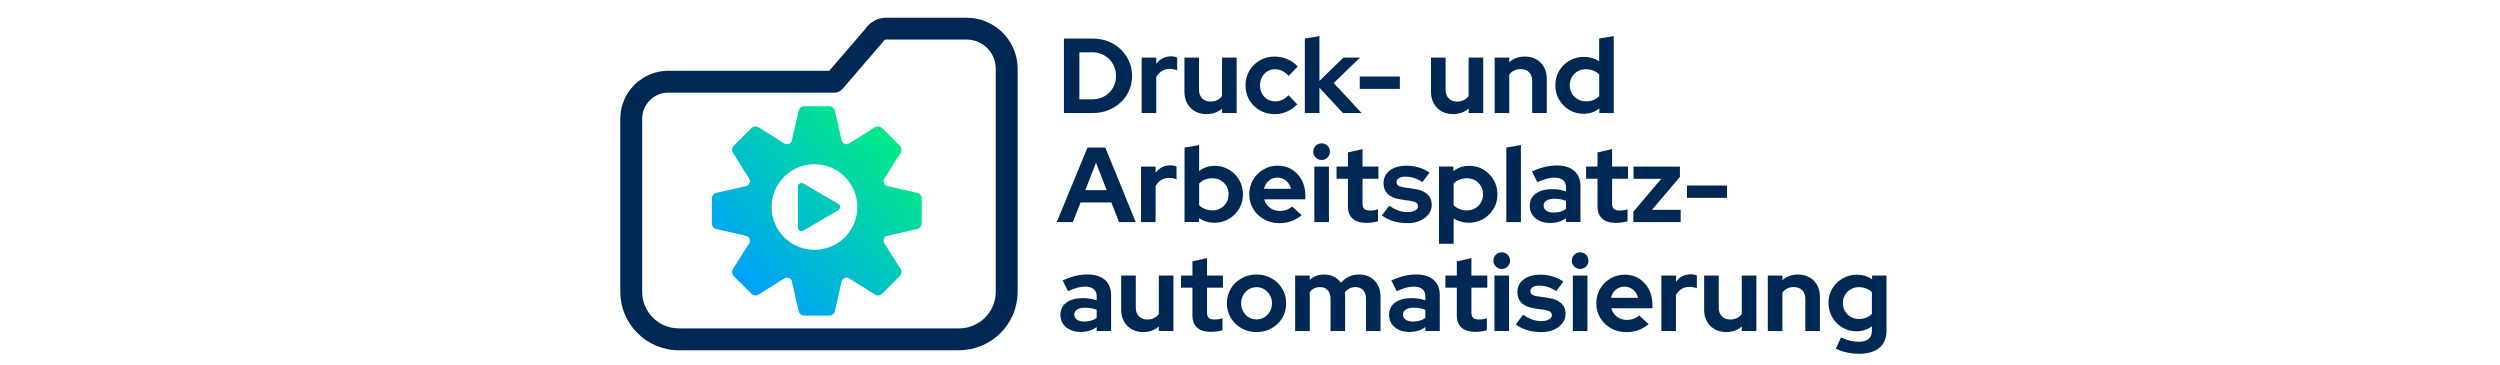
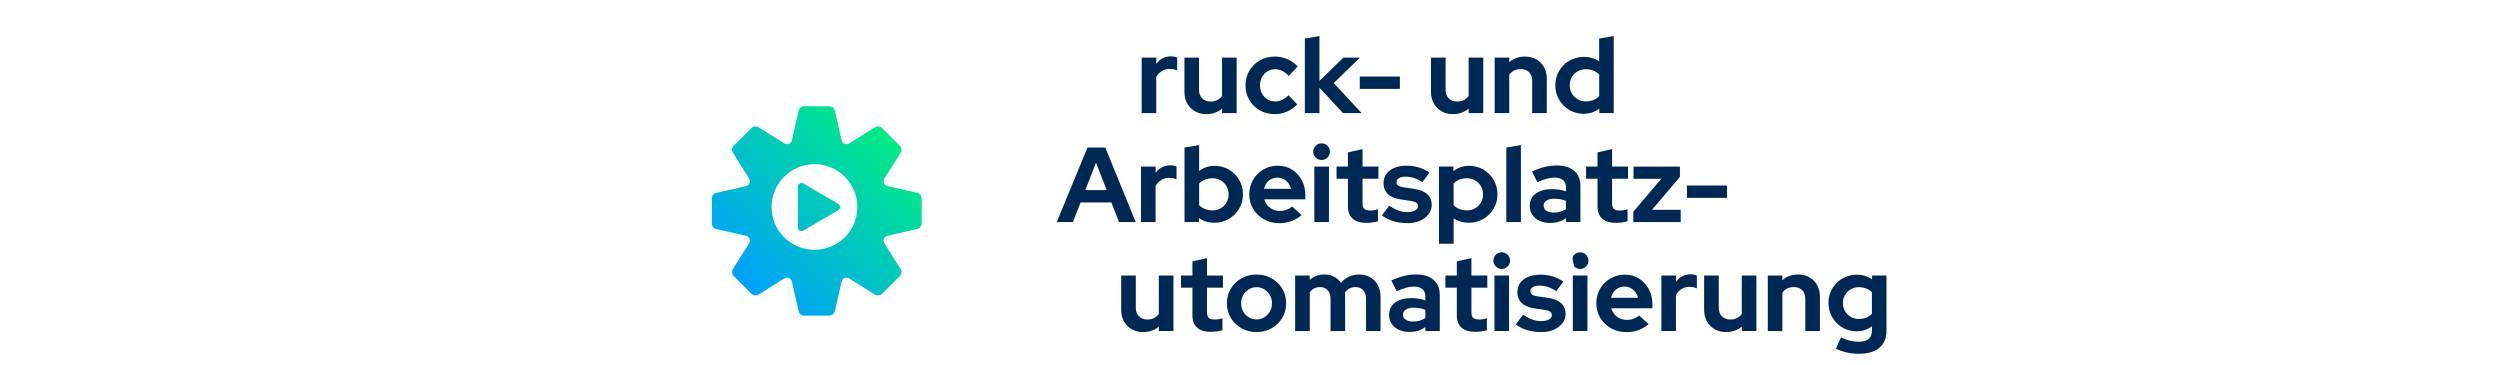
<svg xmlns="http://www.w3.org/2000/svg" width="445" height="65" viewBox="0 0 445 65" fill="none">
  <g clip-path="url(#clip0_1127_15820)">
-     <path d="M170.717 62.346H120.834C115.085 62.346 110.411 57.677 110.411 51.943V21.135C110.411 16.43 114.249 12.6 118.963 12.6H147.606L154.079 5.084C154.906 3.871 156.276 3.153 157.781 3.153H172.055C177.063 3.153 181.14 7.223 181.14 12.221V51.938C181.14 57.677 176.462 62.341 170.717 62.341V62.346ZM118.958 16.489C116.391 16.489 114.307 18.573 114.307 21.131V51.938C114.307 55.529 117.236 58.453 120.834 58.453H170.717C174.315 58.453 177.244 55.529 177.244 51.938V12.221C177.244 9.365 174.916 7.042 172.055 7.042H157.781C157.573 7.042 157.387 7.137 157.293 7.286C157.238 7.367 157.184 7.448 157.116 7.525L149.979 15.812C149.609 16.241 149.071 16.489 148.501 16.489H118.958Z" fill="#002854" />
    <path d="M163.25 34.322L157.98 33.126C157.379 32.991 157.094 32.301 157.419 31.782L160.299 27.216C160.556 26.806 160.497 26.274 160.154 25.935L157.017 22.805C156.674 22.462 156.14 22.403 155.733 22.66L151.159 25.534C150.639 25.863 149.948 25.574 149.812 24.974L148.614 19.714C148.506 19.245 148.086 18.911 147.602 18.911H143.168C142.684 18.911 142.264 19.245 142.155 19.714L140.957 24.974C140.822 25.574 140.13 25.859 139.611 25.534L135.036 22.66C134.625 22.403 134.092 22.462 133.753 22.805L130.616 25.935C130.272 26.278 130.213 26.811 130.471 27.216L133.35 31.782C133.68 32.301 133.391 32.991 132.79 33.126L127.52 34.322C127.049 34.43 126.71 34.85 126.71 35.332V39.758C126.71 40.241 127.045 40.66 127.52 40.768L132.79 41.964C133.391 42.099 133.676 42.789 133.35 43.308L130.471 47.874C130.213 48.284 130.272 48.816 130.616 49.155L133.753 52.286C134.096 52.629 134.629 52.687 135.036 52.43L139.611 49.556C140.13 49.227 140.822 49.516 140.957 50.116L142.155 55.376C142.264 55.845 142.684 56.179 143.168 56.179H147.602C148.086 56.179 148.506 55.845 148.614 55.376L149.812 50.116C149.948 49.516 150.639 49.232 151.159 49.556L155.733 52.43C156.145 52.687 156.678 52.629 157.017 52.286L160.154 49.155C160.497 48.812 160.556 48.28 160.299 47.874L157.419 43.308C157.089 42.789 157.379 42.099 157.98 41.964L163.25 40.768C163.72 40.66 164.059 40.241 164.059 39.758V35.332C164.059 34.85 163.725 34.43 163.25 34.322ZM144.976 44.468C140.759 44.468 137.341 41.057 137.341 36.848C137.341 32.639 140.759 29.229 144.976 29.229C149.193 29.229 152.61 32.639 152.61 36.848C152.61 41.057 149.193 44.468 144.976 44.468ZM142.996 32.657L149.216 36.293C149.64 36.541 149.64 37.155 149.216 37.407L142.996 41.044C142.567 41.296 142.024 40.985 142.024 40.489V33.217C142.024 32.72 142.567 32.409 142.996 32.662V32.657Z" fill="url(#paint0_linear_1127_15820)" />
-     <path d="M189.375 20.125V6.862H194.483C195.482 6.862 196.409 7.029 197.254 7.362C198.104 7.696 198.84 8.17 199.473 8.774C200.106 9.379 200.603 10.087 200.965 10.895C201.326 11.702 201.507 12.573 201.507 13.511C201.507 14.45 201.331 15.329 200.974 16.128C200.621 16.922 200.124 17.621 199.482 18.221C198.845 18.821 198.099 19.29 197.254 19.624C196.404 19.958 195.482 20.125 194.483 20.125H189.375ZM192.128 17.68H194.442C195.039 17.68 195.59 17.576 196.101 17.368C196.612 17.161 197.064 16.868 197.448 16.489C197.832 16.11 198.131 15.668 198.339 15.162C198.547 14.657 198.651 14.107 198.651 13.516C198.651 12.925 198.542 12.37 198.33 11.856C198.113 11.346 197.819 10.899 197.439 10.52C197.059 10.141 196.612 9.844 196.101 9.632C195.59 9.415 195.035 9.311 194.442 9.311H192.128V17.684V17.68Z" fill="#002854" />
    <path d="M203.216 20.125V10.254H205.815V11.355C206.131 10.926 206.511 10.597 206.954 10.371C207.397 10.146 207.899 10.029 208.455 10.029C208.934 10.042 209.295 10.119 209.535 10.254V12.528C209.345 12.438 209.137 12.374 208.907 12.329C208.681 12.284 208.446 12.262 208.206 12.262C207.7 12.262 207.239 12.388 206.818 12.641C206.403 12.893 206.064 13.254 205.81 13.719V20.125H203.211H203.216Z" fill="#002854" />
    <path d="M214.737 20.314C213.978 20.314 213.305 20.147 212.717 19.814C212.129 19.48 211.664 19.015 211.329 18.419C210.995 17.824 210.828 17.143 210.828 16.371V10.25H213.427V15.992C213.427 16.624 213.612 17.129 213.987 17.508C214.362 17.887 214.864 18.077 215.497 18.077C215.926 18.077 216.315 17.991 216.663 17.82C217.011 17.648 217.3 17.404 217.526 17.089V10.25H220.125V20.12H217.526V19.326C216.767 19.985 215.836 20.31 214.737 20.31V20.314Z" fill="#002854" />
    <path d="M226.887 20.314C225.911 20.314 225.034 20.089 224.247 19.642C223.461 19.195 222.842 18.582 222.385 17.806C221.929 17.03 221.703 16.159 221.703 15.203C221.703 14.247 221.929 13.358 222.385 12.586C222.842 11.815 223.461 11.201 224.247 10.75C225.034 10.295 225.911 10.069 226.887 10.069C227.674 10.069 228.424 10.223 229.138 10.525C229.852 10.827 230.471 11.265 230.987 11.833L229.391 13.52C229.025 13.114 228.641 12.816 228.243 12.618C227.845 12.424 227.411 12.325 226.941 12.325C226.435 12.325 225.983 12.451 225.585 12.704C225.188 12.956 224.871 13.299 224.636 13.728C224.401 14.156 224.284 14.648 224.284 15.207C224.284 15.767 224.401 16.223 224.636 16.656C224.871 17.093 225.197 17.432 225.612 17.68C226.028 17.928 226.494 18.05 227 18.05C227.443 18.05 227.859 17.959 228.243 17.774C228.627 17.59 228.998 17.319 229.355 16.949L230.91 18.577C230.404 19.119 229.798 19.547 229.088 19.859C228.379 20.17 227.646 20.323 226.887 20.323V20.314Z" fill="#002854" />
    <path d="M232.261 20.125V6.862L234.86 6.424V14.4L239.132 10.25H242.074L237.405 14.779L242.359 20.12H239.037L234.86 15.609V20.12H232.261V20.125Z" fill="#002854" />
    <path d="M242.038 15.821V13.624H249.175V15.821H242.038Z" fill="#002854" />
    <path d="M258.627 20.314C257.867 20.314 257.194 20.147 256.606 19.814C256.019 19.48 255.553 19.015 255.219 18.419C254.884 17.824 254.717 17.143 254.717 16.371V10.25H257.316V15.992C257.316 16.624 257.501 17.129 257.876 17.508C258.251 17.887 258.753 18.077 259.386 18.077C259.815 18.077 260.204 17.991 260.552 17.82C260.9 17.648 261.189 17.404 261.415 17.089V10.25H264.014V20.12H261.415V19.326C260.656 19.985 259.725 20.31 258.627 20.31V20.314Z" fill="#002854" />
    <path d="M266.053 20.125V10.254H268.652V11.071C269.398 10.403 270.324 10.065 271.423 10.065C272.196 10.065 272.874 10.232 273.461 10.565C274.049 10.899 274.51 11.359 274.835 11.95C275.165 12.537 275.328 13.223 275.328 14.008V20.129H272.729V14.386C272.729 13.741 272.544 13.236 272.177 12.862C271.811 12.487 271.31 12.302 270.677 12.302C270.234 12.302 269.841 12.388 269.502 12.559C269.158 12.731 268.873 12.974 268.647 13.29V20.129H266.048L266.053 20.125Z" fill="#002854" />
    <path d="M281.882 20.256C280.946 20.256 280.096 20.03 279.337 19.574C278.578 19.119 277.972 18.51 277.525 17.747C277.077 16.985 276.851 16.128 276.851 15.18C276.851 14.233 277.077 13.376 277.525 12.614C277.972 11.851 278.582 11.242 279.355 10.796C280.128 10.349 280.996 10.123 281.954 10.123C282.447 10.123 282.921 10.191 283.378 10.322C283.834 10.453 284.259 10.647 284.648 10.899V6.862L287.247 6.424V20.125H284.684V19.308C283.875 19.94 282.94 20.256 281.873 20.256H281.882ZM282.302 18.041C282.781 18.041 283.224 17.964 283.622 17.806C284.02 17.648 284.363 17.413 284.657 17.098V13.25C284.368 12.961 284.015 12.731 283.613 12.568C283.206 12.406 282.772 12.32 282.302 12.32C281.755 12.32 281.267 12.442 280.829 12.69C280.39 12.938 280.047 13.277 279.794 13.714C279.54 14.152 279.414 14.639 279.414 15.185C279.414 15.731 279.54 16.213 279.794 16.642C280.047 17.071 280.39 17.413 280.829 17.666C281.267 17.919 281.755 18.045 282.302 18.045V18.041Z" fill="#002854" />
    <path d="M188.105 39.523L193.575 26.26H196.743L202.154 39.523H199.175L197.828 36.036H192.341L190.976 39.523H188.11H188.105ZM193.19 33.839H196.987L195.089 28.949L193.19 33.839Z" fill="#002854" />
    <path d="M203.103 39.523V29.653H205.702V30.753C206.018 30.325 206.398 29.995 206.841 29.77C207.284 29.544 207.785 29.427 208.341 29.427C208.82 29.441 209.182 29.517 209.422 29.653V31.926C209.232 31.836 209.024 31.773 208.793 31.728C208.567 31.683 208.332 31.66 208.093 31.66C207.587 31.66 207.125 31.787 206.705 32.039C206.289 32.292 205.95 32.653 205.697 33.117V39.523H203.098H203.103Z" fill="#002854" />
    <path d="M210.846 39.523V26.26L213.445 25.823V30.447C214.231 29.829 215.153 29.517 216.215 29.517C217.151 29.517 218.001 29.743 218.76 30.198C219.52 30.654 220.125 31.263 220.573 32.026C221.02 32.788 221.246 33.645 221.246 34.593C221.246 35.54 221.02 36.397 220.564 37.159C220.107 37.922 219.492 38.531 218.724 38.977C217.951 39.424 217.092 39.65 216.143 39.65C215.65 39.65 215.167 39.582 214.701 39.442C214.231 39.302 213.802 39.099 213.409 38.838V39.519H210.846V39.523ZM215.804 37.457C216.347 37.457 216.839 37.331 217.273 37.078C217.712 36.826 218.055 36.483 218.308 36.054C218.561 35.626 218.688 35.138 218.688 34.597C218.688 34.056 218.561 33.564 218.308 33.126C218.055 32.689 217.712 32.35 217.273 32.102C216.835 31.854 216.347 31.732 215.804 31.732C215.325 31.732 214.882 31.814 214.484 31.967C214.087 32.125 213.743 32.364 213.449 32.675V36.523C213.729 36.812 214.073 37.042 214.484 37.205C214.896 37.367 215.334 37.453 215.804 37.453V37.457Z" fill="#002854" />
    <path d="M227.665 39.713C226.679 39.713 225.78 39.487 224.98 39.032C224.175 38.576 223.538 37.962 223.072 37.196C222.602 36.424 222.372 35.558 222.372 34.602C222.372 33.645 222.598 32.774 223.045 32.008C223.493 31.236 224.103 30.623 224.876 30.171C225.649 29.716 226.507 29.49 227.457 29.49C228.406 29.49 229.247 29.725 229.983 30.189C230.716 30.659 231.299 31.29 231.719 32.084C232.144 32.878 232.356 33.785 232.356 34.795V35.477H225.029C225.142 35.869 225.332 36.221 225.59 36.537C225.847 36.853 226.173 37.101 226.557 37.277C226.941 37.453 227.357 37.543 227.8 37.543C228.243 37.543 228.65 37.475 229.025 37.335C229.4 37.196 229.717 37.002 229.983 36.749L231.692 38.301C231.086 38.792 230.462 39.153 229.821 39.379C229.183 39.605 228.465 39.722 227.665 39.722V39.713ZM224.989 33.609H229.793C229.703 33.217 229.545 32.874 229.31 32.576C229.075 32.278 228.799 32.044 228.474 31.877C228.148 31.71 227.796 31.619 227.402 31.619C227.009 31.619 226.629 31.701 226.299 31.868C225.97 32.03 225.694 32.265 225.472 32.558C225.251 32.856 225.088 33.208 224.989 33.609Z" fill="#002854" />
    <path d="M235.24 28.475C234.833 28.475 234.485 28.331 234.196 28.038C233.906 27.749 233.757 27.401 233.757 26.995C233.757 26.59 233.902 26.229 234.196 25.944C234.485 25.66 234.833 25.516 235.24 25.516C235.647 25.516 236.008 25.66 236.293 25.944C236.578 26.229 236.722 26.581 236.722 26.995C236.722 27.41 236.578 27.749 236.293 28.038C236.008 28.326 235.656 28.475 235.24 28.475ZM233.952 39.523V29.653H236.551V39.523H233.952Z" fill="#002854" />
    <path d="M243.272 39.672C242.169 39.672 241.338 39.424 240.777 38.923C240.212 38.422 239.932 37.696 239.932 36.735V31.809H237.902V29.648H239.932V27.126L242.531 26.54V29.648H245.36V31.809H242.531V36.203C242.531 36.659 242.63 36.983 242.834 37.177C243.037 37.371 243.39 37.471 243.896 37.471C244.149 37.471 244.38 37.457 244.587 37.421C244.795 37.389 245.026 37.331 245.279 37.241V39.383C245.012 39.474 244.682 39.541 244.28 39.591C243.882 39.641 243.543 39.668 243.263 39.668L243.272 39.672Z" fill="#002854" />
    <path d="M250.522 39.713C249.609 39.713 248.768 39.596 247.995 39.361C247.222 39.126 246.553 38.788 245.984 38.346L247.277 36.623C247.846 37.002 248.393 37.286 248.917 37.475C249.442 37.665 249.966 37.759 250.481 37.759C251.064 37.759 251.53 37.66 251.878 37.466C252.226 37.272 252.402 37.015 252.402 36.699C252.402 36.447 252.303 36.244 252.108 36.095C251.914 35.941 251.598 35.838 251.168 35.774L249.27 35.49C248.285 35.337 247.534 35.021 247.028 34.534C246.522 34.047 246.269 33.406 246.269 32.612C246.269 31.967 246.436 31.416 246.77 30.956C247.105 30.496 247.579 30.135 248.194 29.878C248.809 29.621 249.537 29.49 250.386 29.49C251.11 29.49 251.815 29.59 252.502 29.793C253.193 29.995 253.84 30.302 254.45 30.722L253.198 32.409C252.655 32.066 252.136 31.823 251.643 31.669C251.15 31.516 250.649 31.444 250.142 31.444C249.672 31.444 249.297 31.534 249.012 31.71C248.728 31.886 248.583 32.12 248.583 32.409C248.583 32.675 248.682 32.883 248.886 33.036C249.089 33.19 249.437 33.293 249.93 33.356L251.81 33.641C252.796 33.78 253.55 34.092 254.07 34.579C254.59 35.066 254.848 35.693 254.848 36.465C254.848 37.096 254.658 37.656 254.278 38.143C253.898 38.63 253.388 39.014 252.741 39.298C252.095 39.582 251.354 39.722 250.522 39.722V39.713Z" fill="#002854" />
    <path d="M256.141 43.385V29.648H258.703V30.465C259.513 29.833 260.448 29.517 261.515 29.517C262.451 29.517 263.3 29.743 264.06 30.198C264.819 30.654 265.425 31.263 265.872 32.026C266.32 32.788 266.546 33.645 266.546 34.593C266.546 35.54 266.32 36.397 265.863 37.159C265.407 37.922 264.792 38.531 264.024 38.977C263.251 39.424 262.392 39.65 261.443 39.65C260.95 39.65 260.475 39.582 260.019 39.451C259.562 39.32 259.137 39.126 258.749 38.874V43.385H256.15H256.141ZM261.099 37.457C261.641 37.457 262.134 37.331 262.568 37.078C263.007 36.826 263.35 36.483 263.603 36.054C263.856 35.626 263.983 35.138 263.983 34.597C263.983 34.056 263.856 33.564 263.603 33.126C263.35 32.689 263.007 32.35 262.568 32.102C262.13 31.854 261.641 31.732 261.099 31.732C260.62 31.732 260.177 31.814 259.779 31.967C259.381 32.125 259.038 32.364 258.744 32.675V36.523C259.024 36.812 259.368 37.042 259.779 37.205C260.191 37.367 260.629 37.453 261.099 37.453V37.457Z" fill="#002854" />
    <path d="M268.123 39.523V26.26L270.722 25.823V39.523H268.123Z" fill="#002854" />
    <path d="M275.902 39.69C275.192 39.69 274.564 39.559 274.022 39.302C273.479 39.045 273.054 38.689 272.751 38.233C272.449 37.777 272.295 37.254 272.295 36.659C272.295 35.711 272.652 34.976 273.366 34.453C274.08 33.929 275.066 33.668 276.318 33.668C277.177 33.668 277.99 33.798 278.749 34.065V33.343C278.749 32.774 278.573 32.346 278.216 32.053C277.864 31.764 277.344 31.615 276.661 31.615C276.245 31.615 275.793 31.683 275.314 31.814C274.835 31.944 274.275 32.152 273.642 32.427L272.693 30.514C273.479 30.162 274.229 29.896 274.944 29.72C275.658 29.544 276.376 29.454 277.1 29.454C278.429 29.454 279.464 29.774 280.205 30.41C280.946 31.047 281.317 31.949 281.317 33.108V39.514H278.754V38.815C278.347 39.117 277.913 39.338 277.443 39.478C276.973 39.618 276.462 39.686 275.906 39.686L275.902 39.69ZM274.763 36.605C274.763 36.983 274.926 37.286 275.256 37.507C275.585 37.728 276.019 37.836 276.566 37.836C276.996 37.836 277.393 37.782 277.764 37.674C278.13 37.565 278.46 37.407 278.749 37.191V35.752C278.433 35.626 278.103 35.531 277.764 35.468C277.421 35.404 277.054 35.373 276.661 35.373C276.065 35.373 275.599 35.486 275.265 35.707C274.93 35.928 274.763 36.226 274.763 36.605Z" fill="#002854" />
    <path d="M287.694 39.672C286.592 39.672 285.76 39.424 285.199 38.923C284.634 38.422 284.354 37.696 284.354 36.735V31.809H282.325V29.648H284.354V27.126L286.953 26.54V29.648H289.783V31.809H286.953V36.203C286.953 36.659 287.053 36.983 287.256 37.177C287.459 37.371 287.812 37.471 288.318 37.471C288.571 37.471 288.802 37.457 289.01 37.421C289.218 37.389 289.448 37.331 289.701 37.241V39.383C289.435 39.474 289.105 39.541 288.702 39.591C288.305 39.641 287.966 39.668 287.685 39.668L287.694 39.672Z" fill="#002854" />
    <path d="M290.732 39.523V37.687L295.704 31.832H290.768V29.653H299.026V31.489L294.054 37.344H299.162V39.523H290.732Z" fill="#002854" />
    <path d="M300.278 35.219V33.023H307.415V35.219H300.278Z" fill="#002854" />
-     <path d="M192.359 59.089C191.649 59.089 191.021 58.958 190.479 58.701C189.936 58.444 189.511 58.087 189.208 57.632C188.906 57.176 188.752 56.653 188.752 56.057C188.752 55.11 189.109 54.374 189.823 53.851C190.537 53.328 191.523 53.066 192.775 53.066C193.634 53.066 194.447 53.197 195.207 53.463V52.741C195.207 52.173 195.03 51.744 194.673 51.451C194.321 51.162 193.801 51.014 193.118 51.014C192.702 51.014 192.25 51.081 191.771 51.212C191.292 51.343 190.732 51.55 190.099 51.826L189.15 49.913C189.936 49.561 190.687 49.295 191.401 49.119C192.115 48.943 192.834 48.853 193.557 48.853C194.886 48.853 195.921 49.173 196.662 49.809C197.403 50.445 197.774 51.347 197.774 52.507V58.913H195.211V58.214C194.804 58.516 194.37 58.737 193.9 58.877C193.43 59.017 192.919 59.084 192.363 59.084L192.359 59.089ZM191.215 56.003C191.215 56.382 191.378 56.684 191.708 56.905C192.038 57.126 192.472 57.235 193.019 57.235C193.448 57.235 193.846 57.181 194.217 57.072C194.583 56.964 194.913 56.806 195.202 56.59V55.15C194.886 55.024 194.556 54.929 194.217 54.866C193.873 54.803 193.507 54.771 193.114 54.771C192.517 54.771 192.052 54.884 191.717 55.105C191.383 55.326 191.215 55.624 191.215 56.003Z" fill="#002854" />
    <path d="M203.483 59.111C202.723 59.111 202.05 58.944 201.462 58.611C200.875 58.277 200.409 57.812 200.074 57.217C199.74 56.621 199.573 55.94 199.573 55.168V49.047H202.172V54.789C202.172 55.421 202.357 55.926 202.732 56.305C203.107 56.684 203.609 56.874 204.242 56.874C204.671 56.874 205.06 56.788 205.408 56.617C205.756 56.445 206.045 56.202 206.271 55.886V49.047H208.87V58.917H206.271V58.123C205.512 58.782 204.581 59.107 203.483 59.107V59.111Z" fill="#002854" />
    <path d="M215.591 59.071C214.489 59.071 213.657 58.823 213.096 58.322C212.531 57.821 212.251 57.095 212.251 56.134V51.208H210.222V49.047H212.251V46.525L214.85 45.938V49.047H217.68V51.208H214.85V55.602C214.85 56.057 214.95 56.382 215.153 56.576C215.356 56.77 215.709 56.869 216.215 56.869C216.468 56.869 216.699 56.856 216.907 56.819C217.115 56.788 217.345 56.729 217.598 56.639V58.782C217.332 58.872 217.002 58.94 216.599 58.989C216.202 59.039 215.863 59.066 215.582 59.066L215.591 59.071Z" fill="#002854" />
    <path d="M223.66 59.111C222.674 59.111 221.779 58.886 220.984 58.43C220.188 57.974 219.555 57.361 219.085 56.594C218.615 55.823 218.385 54.956 218.385 54C218.385 53.044 218.615 52.173 219.076 51.392C219.537 50.617 220.17 49.998 220.975 49.547C221.779 49.092 222.674 48.866 223.66 48.866C224.645 48.866 225.544 49.092 226.344 49.547C227.149 50.003 227.782 50.617 228.243 51.392C228.704 52.168 228.934 53.039 228.934 54C228.934 54.961 228.704 55.827 228.243 56.594C227.782 57.365 227.149 57.979 226.354 58.43C225.558 58.886 224.659 59.111 223.66 59.111ZM223.66 56.856C224.179 56.856 224.645 56.729 225.056 56.477C225.468 56.224 225.798 55.881 226.042 55.444C226.286 55.006 226.412 54.523 226.412 53.995C226.412 53.468 226.29 52.967 226.042 52.538C225.793 52.11 225.468 51.767 225.056 51.505C224.645 51.248 224.179 51.117 223.66 51.117C223.14 51.117 222.692 51.248 222.272 51.505C221.856 51.762 221.526 52.11 221.287 52.538C221.047 52.967 220.925 53.454 220.925 53.995C220.925 54.537 221.047 55.011 221.287 55.444C221.526 55.877 221.856 56.224 222.272 56.477C222.688 56.729 223.153 56.856 223.66 56.856Z" fill="#002854" />
    <path d="M230.535 58.922V49.051H233.134V49.809C233.843 49.178 234.702 48.862 235.715 48.862C236.361 48.862 236.935 48.992 237.441 49.25C237.947 49.507 238.363 49.872 238.693 50.341C239.1 49.863 239.575 49.493 240.126 49.241C240.678 48.988 241.288 48.862 241.957 48.862C242.703 48.862 243.358 49.029 243.923 49.362C244.488 49.696 244.931 50.156 245.252 50.747C245.573 51.338 245.735 52.02 245.735 52.804V58.926H243.155V53.184C243.155 52.538 242.983 52.033 242.644 51.659C242.3 51.284 241.848 51.099 241.279 51.099C240.885 51.099 240.528 51.181 240.207 51.347C239.887 51.51 239.611 51.758 239.38 52.087C239.394 52.2 239.407 52.313 239.416 52.43C239.43 52.543 239.435 52.669 239.435 52.809V58.931H236.836V53.188C236.836 52.543 236.668 52.038 236.334 51.663C235.999 51.289 235.547 51.104 234.978 51.104C234.585 51.104 234.237 51.181 233.925 51.329C233.613 51.478 233.351 51.708 233.138 52.011V58.926H230.539L230.535 58.922Z" fill="#002854" />
    <path d="M250.866 59.089C250.156 59.089 249.528 58.958 248.985 58.701C248.443 58.444 248.018 58.087 247.715 57.632C247.412 57.176 247.259 56.653 247.259 56.057C247.259 55.11 247.616 54.374 248.33 53.851C249.044 53.328 250.03 53.066 251.282 53.066C252.14 53.066 252.954 53.197 253.713 53.463V52.741C253.713 52.173 253.537 51.744 253.18 51.451C252.827 51.162 252.308 51.014 251.625 51.014C251.209 51.014 250.757 51.081 250.278 51.212C249.799 51.343 249.239 51.55 248.606 51.826L247.657 49.913C248.443 49.561 249.193 49.295 249.908 49.119C250.622 48.943 251.34 48.853 252.064 48.853C253.392 48.853 254.428 49.173 255.169 49.809C255.91 50.445 256.281 51.347 256.281 52.507V58.913H253.718V58.214C253.311 58.516 252.877 58.737 252.407 58.877C251.937 59.017 251.426 59.084 250.87 59.084L250.866 59.089ZM249.727 56.003C249.727 56.382 249.889 56.684 250.219 56.905C250.549 57.126 250.983 57.235 251.53 57.235C251.96 57.235 252.357 57.181 252.728 57.072C253.094 56.964 253.424 56.806 253.713 56.59V55.15C253.397 55.024 253.067 54.929 252.728 54.866C252.384 54.803 252.018 54.771 251.625 54.771C251.028 54.771 250.563 54.884 250.228 55.105C249.894 55.326 249.727 55.624 249.727 56.003Z" fill="#002854" />
    <path d="M262.654 59.071C261.551 59.071 260.719 58.823 260.159 58.322C259.594 57.821 259.314 57.095 259.314 56.134V51.208H257.284V49.047H259.314V46.525L261.913 45.938V49.047H264.742V51.208H261.913V55.602C261.913 56.057 262.012 56.382 262.216 56.576C262.419 56.77 262.771 56.869 263.278 56.869C263.531 56.869 263.761 56.856 263.969 56.819C264.177 56.788 264.408 56.729 264.661 56.639V58.782C264.394 58.872 264.064 58.94 263.662 58.989C263.264 59.039 262.925 59.066 262.645 59.066L262.654 59.071Z" fill="#002854" />
    <path d="M267.305 47.874C266.898 47.874 266.55 47.729 266.261 47.436C265.971 47.147 265.822 46.8 265.822 46.394C265.822 45.988 265.967 45.627 266.261 45.343C266.55 45.059 266.898 44.914 267.305 44.914C267.712 44.914 268.073 45.059 268.358 45.343C268.643 45.627 268.787 45.979 268.787 46.394C268.787 46.809 268.643 47.147 268.358 47.436C268.073 47.725 267.721 47.874 267.305 47.874ZM266.012 58.922V49.051H268.611V58.922H266.012Z" fill="#002854" />
    <path d="M274.347 59.111C273.434 59.111 272.593 58.994 271.82 58.759C271.048 58.525 270.379 58.187 269.809 57.744L271.102 56.021C271.671 56.4 272.218 56.684 272.743 56.874C273.267 57.063 273.791 57.158 274.306 57.158C274.89 57.158 275.355 57.059 275.703 56.865C276.051 56.671 276.227 56.413 276.227 56.098C276.227 55.845 276.128 55.642 275.934 55.493C275.739 55.34 275.423 55.236 274.994 55.173L273.095 54.889C272.11 54.735 271.359 54.419 270.853 53.932C270.347 53.445 270.094 52.804 270.094 52.011C270.094 51.365 270.261 50.815 270.596 50.355C270.93 49.895 271.405 49.534 272.019 49.277C272.634 49.02 273.362 48.889 274.212 48.889C274.935 48.889 275.64 48.988 276.327 49.191C277.018 49.394 277.665 49.701 278.275 50.12L277.023 51.807C276.481 51.465 275.961 51.221 275.468 51.068C274.975 50.914 274.474 50.842 273.967 50.842C273.497 50.842 273.122 50.932 272.837 51.108C272.553 51.284 272.408 51.519 272.408 51.807C272.408 52.074 272.508 52.281 272.711 52.435C272.914 52.588 273.262 52.692 273.755 52.755L275.635 53.039C276.621 53.179 277.376 53.49 277.895 53.977C278.415 54.465 278.673 55.092 278.673 55.863C278.673 56.495 278.483 57.054 278.103 57.541C277.724 58.029 277.213 58.412 276.566 58.696C275.92 58.98 275.179 59.12 274.347 59.12V59.111Z" fill="#002854" />
-     <path d="M281.258 47.874C280.851 47.874 280.503 47.729 280.214 47.436C279.925 47.147 279.775 46.8 279.775 46.394C279.775 45.988 279.92 45.627 280.214 45.343C280.503 45.059 280.851 44.914 281.258 44.914C281.665 44.914 282.026 45.059 282.311 45.343C282.596 45.627 282.741 45.979 282.741 46.394C282.741 46.809 282.596 47.147 282.311 47.436C282.026 47.725 281.674 47.874 281.258 47.874ZM279.965 58.922V49.051H282.564V58.922H279.965Z" fill="#002854" />
+     <path d="M281.258 47.874C280.851 47.874 280.503 47.729 280.214 47.436C279.775 45.988 279.92 45.627 280.214 45.343C280.503 45.059 280.851 44.914 281.258 44.914C281.665 44.914 282.026 45.059 282.311 45.343C282.596 45.627 282.741 45.979 282.741 46.394C282.741 46.809 282.596 47.147 282.311 47.436C282.026 47.725 281.674 47.874 281.258 47.874ZM279.965 58.922V49.051H282.564V58.922H279.965Z" fill="#002854" />
    <path d="M289.439 59.111C288.454 59.111 287.555 58.886 286.755 58.43C285.95 57.974 285.313 57.361 284.847 56.594C284.377 55.823 284.146 54.956 284.146 54C284.146 53.044 284.372 52.173 284.82 51.406C285.267 50.635 285.878 50.021 286.651 49.57C287.423 49.114 288.282 48.889 289.231 48.889C290.181 48.889 291.021 49.123 291.758 49.588C292.49 50.057 293.073 50.689 293.494 51.483C293.919 52.277 294.131 53.184 294.131 54.194V54.875H286.804C286.917 55.268 287.107 55.62 287.365 55.935C287.622 56.251 287.948 56.499 288.332 56.675C288.716 56.851 289.132 56.941 289.575 56.941C290.018 56.941 290.425 56.874 290.8 56.734C291.175 56.594 291.491 56.4 291.758 56.147L293.467 57.699C292.861 58.191 292.237 58.552 291.595 58.777C290.958 59.003 290.239 59.12 289.439 59.12V59.111ZM286.764 53.008H291.568C291.478 52.615 291.32 52.272 291.085 51.974C290.85 51.677 290.574 51.442 290.248 51.275C289.923 51.108 289.57 51.018 289.177 51.018C288.784 51.018 288.404 51.099 288.074 51.266C287.744 51.429 287.469 51.663 287.247 51.956C287.026 52.254 286.863 52.606 286.764 53.008Z" fill="#002854" />
    <path d="M295.722 58.922V49.051H298.321V50.152C298.638 49.723 299.017 49.394 299.46 49.168C299.903 48.943 300.405 48.826 300.961 48.826C301.44 48.839 301.802 48.916 302.041 49.051V51.325C301.851 51.235 301.643 51.171 301.413 51.126C301.187 51.081 300.952 51.059 300.712 51.059C300.206 51.059 299.745 51.185 299.325 51.438C298.909 51.69 298.57 52.051 298.317 52.516V58.922H295.718H295.722Z" fill="#002854" />
    <path d="M307.248 59.111C306.489 59.111 305.815 58.944 305.228 58.611C304.64 58.277 304.175 57.812 303.84 57.217C303.506 56.621 303.338 55.94 303.338 55.168V49.047H305.937V54.789C305.937 55.421 306.123 55.926 306.498 56.305C306.873 56.684 307.375 56.874 308.008 56.874C308.437 56.874 308.826 56.788 309.174 56.617C309.522 56.445 309.811 56.202 310.037 55.886V49.047H312.636V58.917H310.037V58.123C309.278 58.782 308.347 59.107 307.248 59.107V59.111Z" fill="#002854" />
    <path d="M314.67 58.922V49.051H317.269V49.868C318.015 49.2 318.941 48.862 320.04 48.862C320.813 48.862 321.491 49.029 322.078 49.362C322.666 49.696 323.127 50.156 323.452 50.747C323.782 51.334 323.945 52.02 323.945 52.804V58.926H321.346V53.184C321.346 52.538 321.161 52.033 320.795 51.659C320.429 51.284 319.927 51.099 319.294 51.099C318.851 51.099 318.458 51.185 318.119 51.356C317.775 51.528 317.491 51.771 317.265 52.087V58.926H314.666L314.67 58.922Z" fill="#002854" />
    <path d="M330.901 62.973C330.142 62.973 329.41 62.892 328.7 62.734C327.99 62.576 327.353 62.35 326.784 62.062L327.697 60.054C328.239 60.32 328.772 60.514 329.292 60.641C329.812 60.767 330.332 60.83 330.847 60.83C331.62 60.83 332.203 60.668 332.601 60.338C332.999 60.009 333.197 59.517 333.197 58.859V58.083C332.388 58.678 331.484 58.971 330.481 58.971C329.545 58.971 328.7 58.746 327.945 58.299C327.19 57.853 326.589 57.244 326.142 56.472C325.694 55.701 325.468 54.848 325.468 53.914C325.468 52.98 325.694 52.132 326.142 51.374C326.589 50.617 327.199 50.012 327.972 49.565C328.745 49.119 329.604 48.893 330.553 48.893C331.032 48.893 331.502 48.961 331.959 49.101C332.415 49.241 332.84 49.435 333.229 49.687V49.042H335.792V58.895C335.792 60.194 335.372 61.2 334.531 61.908C333.69 62.617 332.479 62.968 330.897 62.968L330.901 62.973ZM330.879 56.779C331.358 56.779 331.796 56.702 332.189 56.544C332.583 56.386 332.917 56.161 333.197 55.872V52.006C332.917 51.726 332.583 51.51 332.18 51.352C331.783 51.194 331.353 51.117 330.901 51.117C330.354 51.117 329.871 51.239 329.441 51.487C329.012 51.735 328.668 52.069 328.415 52.493C328.162 52.917 328.036 53.395 328.036 53.923C328.036 54.451 328.158 54.952 328.406 55.38C328.655 55.809 328.994 56.152 329.432 56.404C329.871 56.657 330.354 56.783 330.883 56.783L330.879 56.779Z" fill="#002854" />
  </g>
  <defs>
    <linearGradient id="paint0_linear_1127_15820" x1="132.18" y1="50.725" x2="158.534" y2="24.314" gradientUnits="userSpaceOnUse">
      <stop stop-color="#00A0FB" />
      <stop offset="1" stop-color="#00EB86" />
    </linearGradient>
    <clipPath id="clip0_1127_15820">
      <rect width="226" height="60" fill="white" transform="translate(110 3)" />
    </clipPath>
  </defs>
</svg>